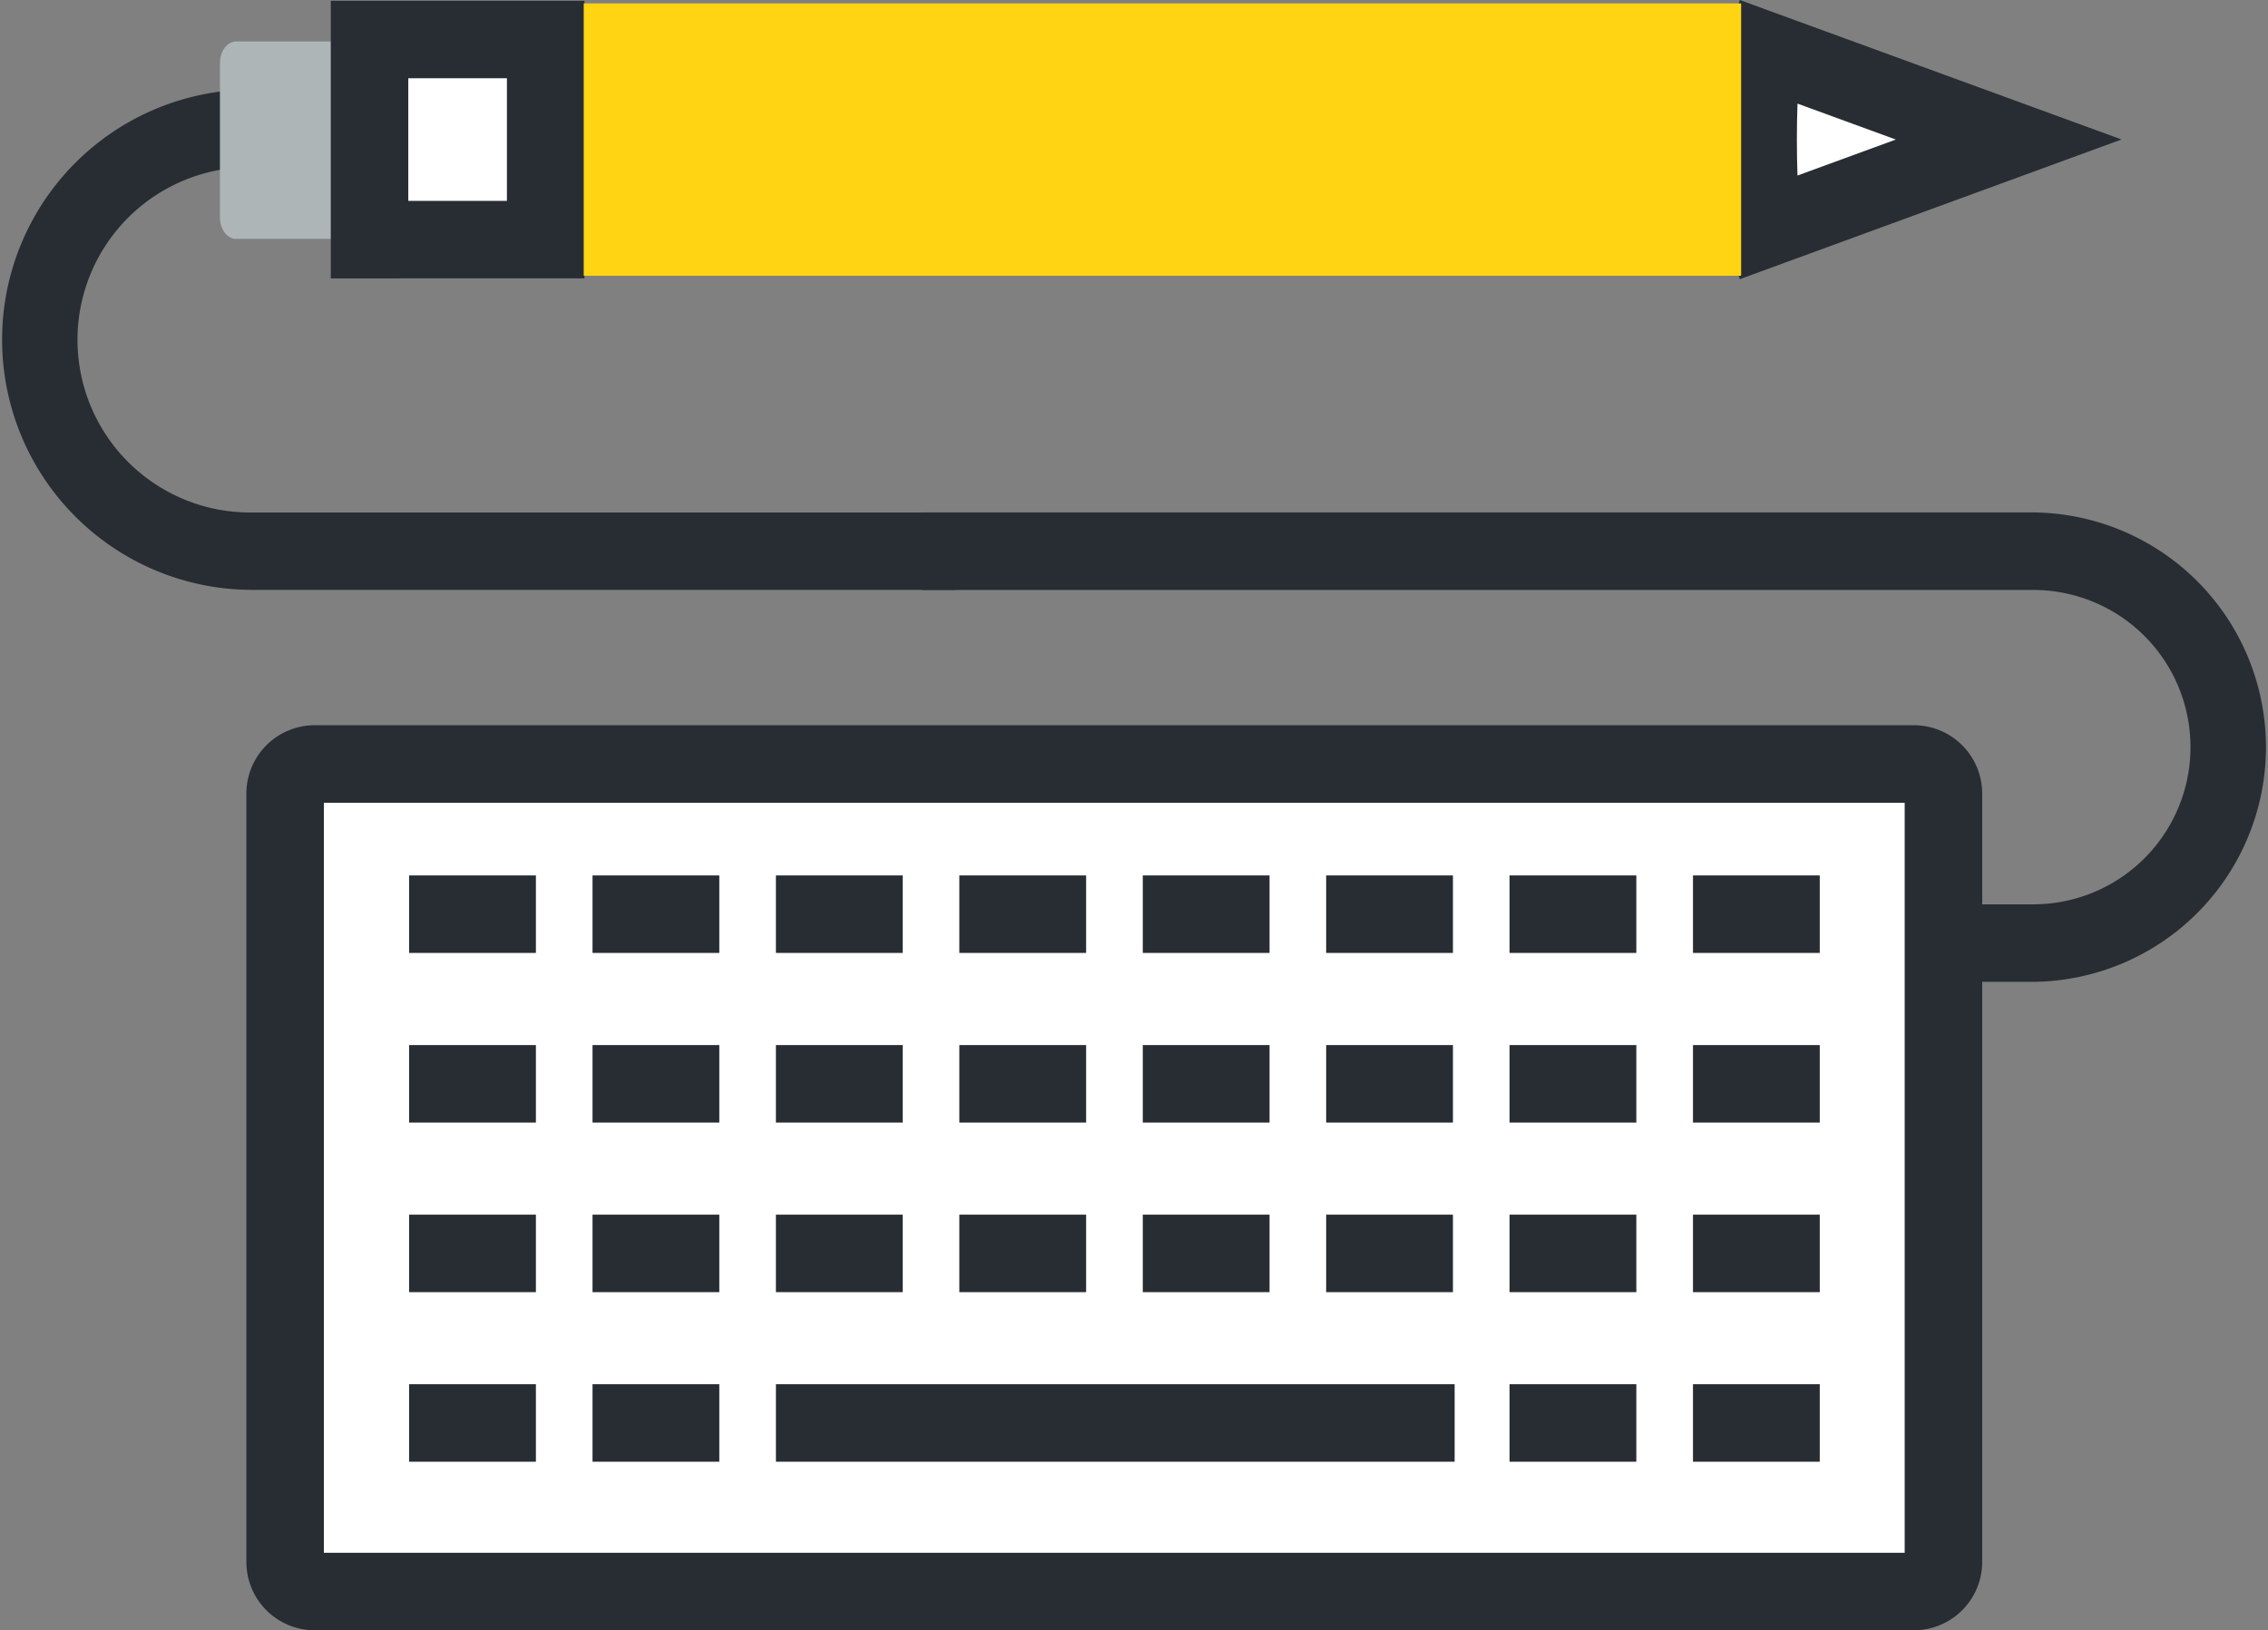
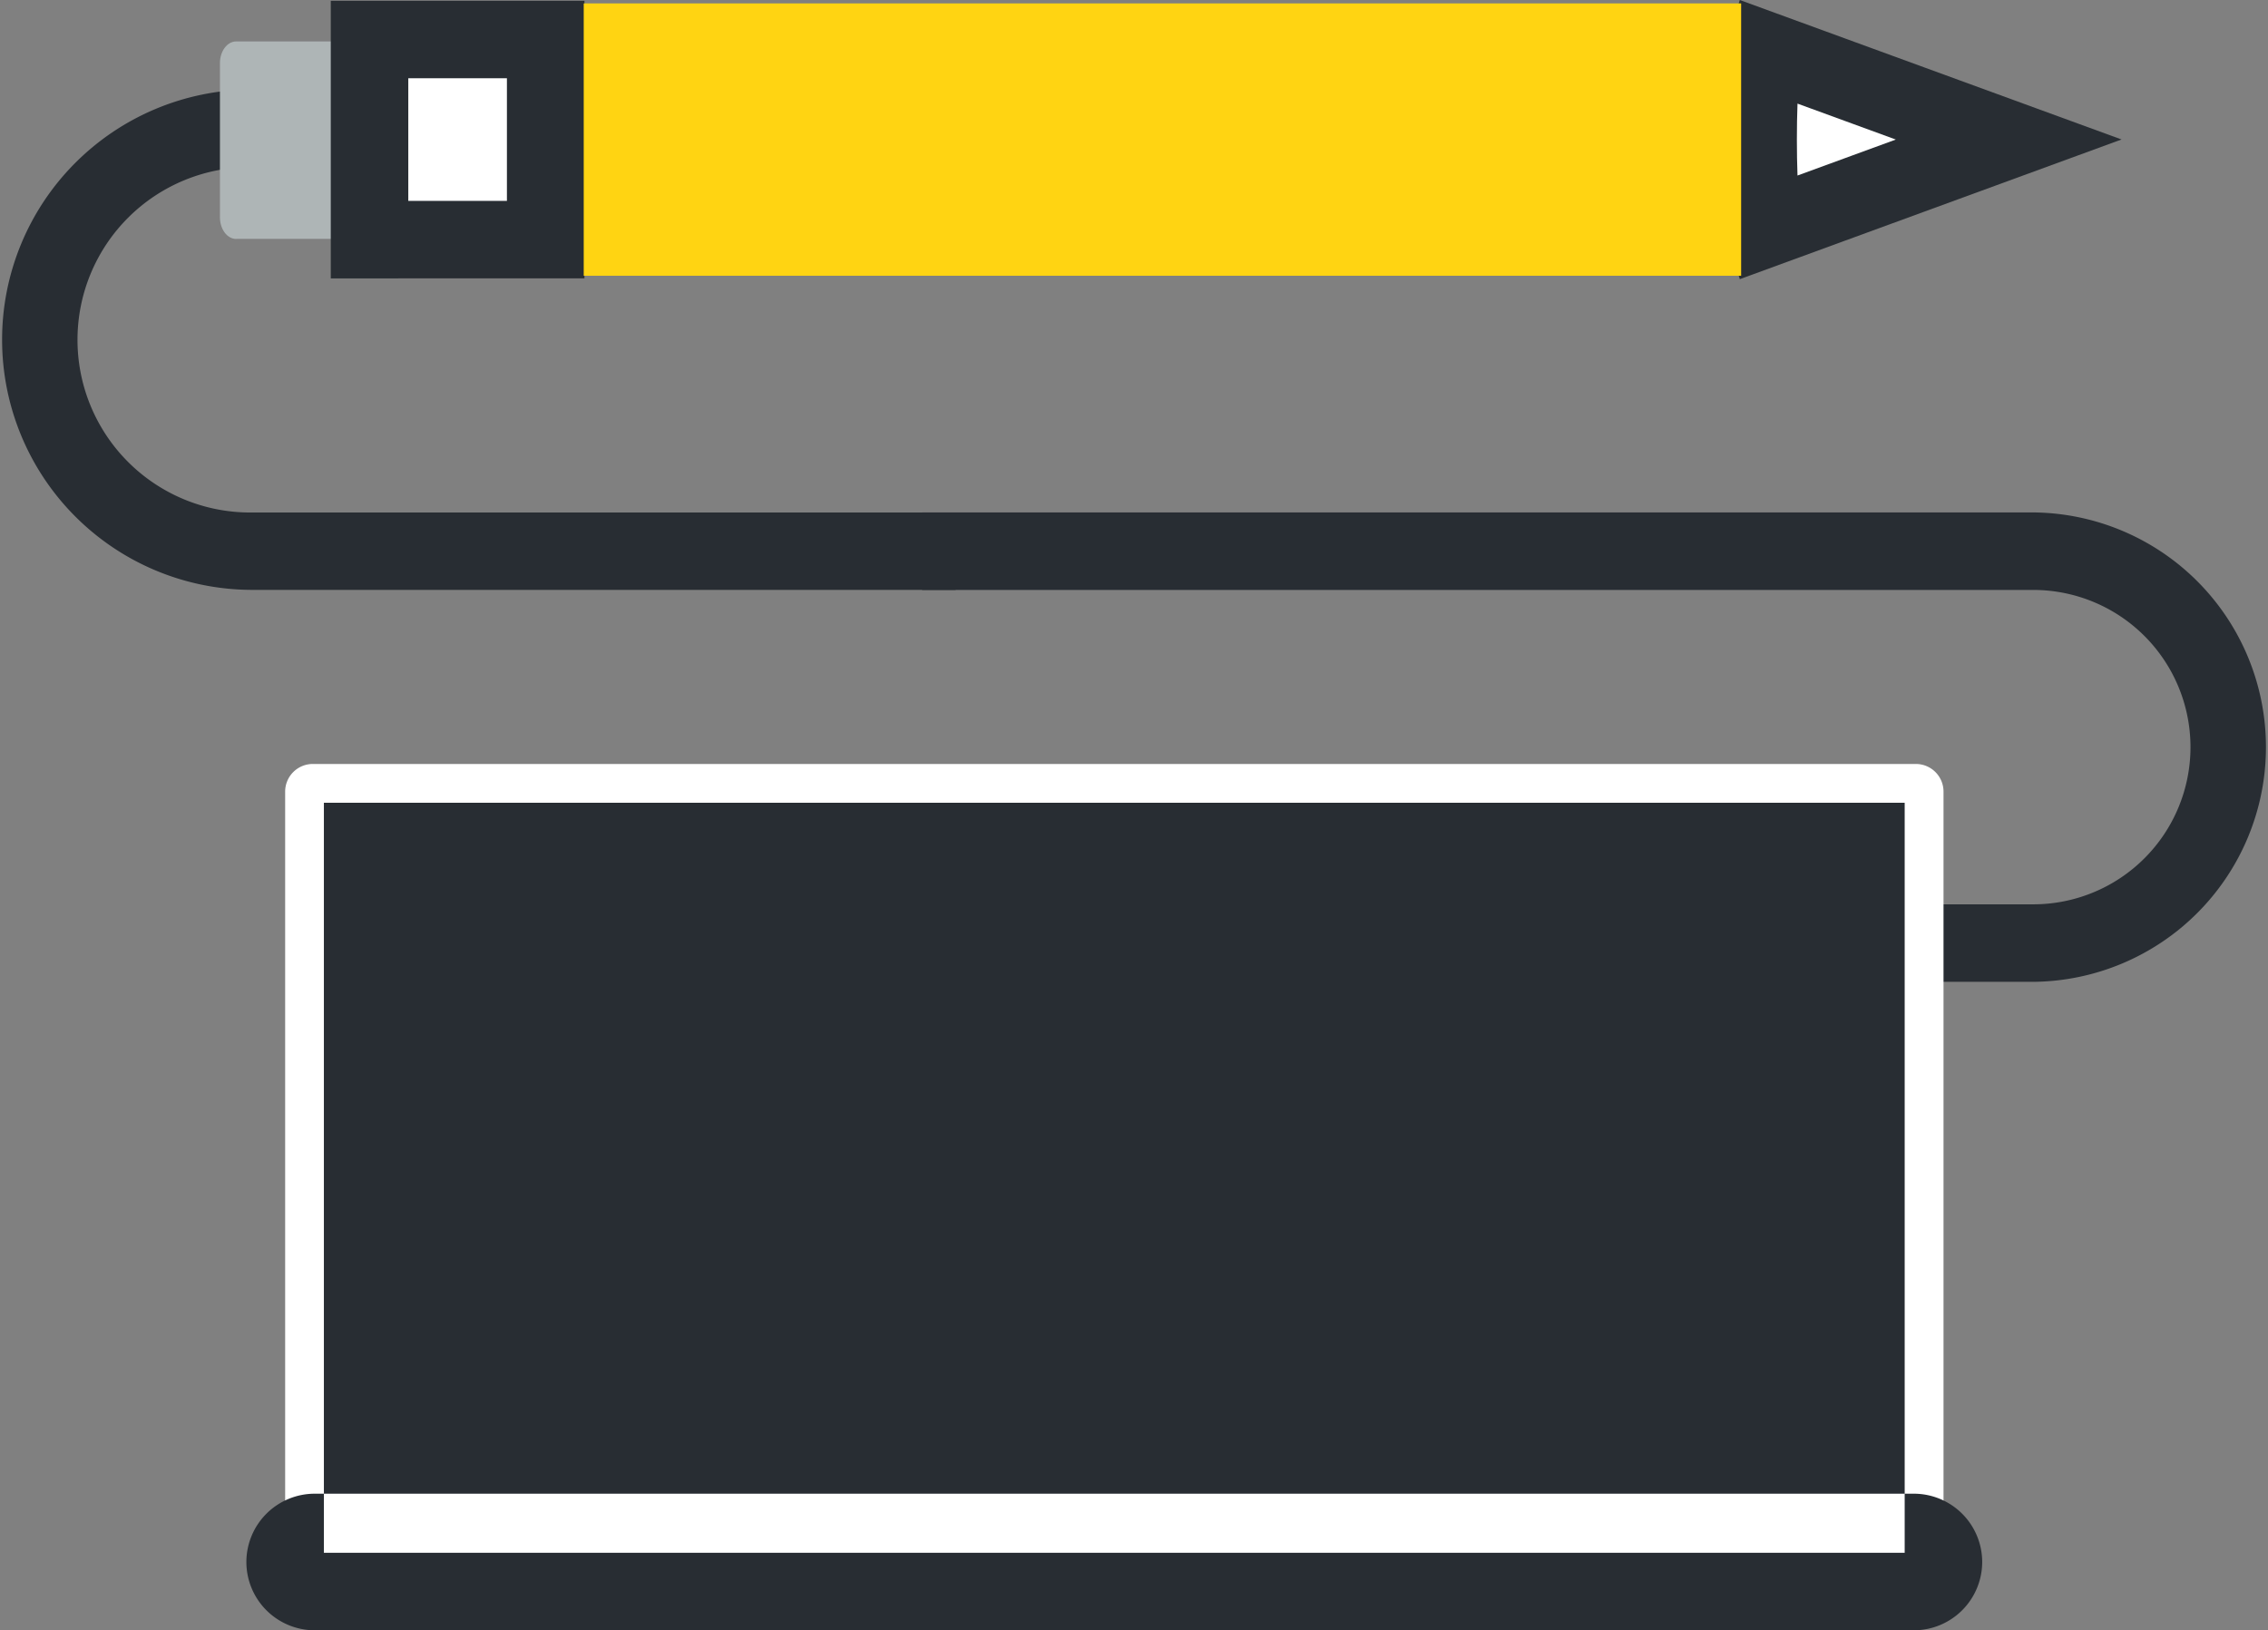
<svg xmlns="http://www.w3.org/2000/svg" width="125" height="89.866" viewBox="0 0 125 89.866">
  <rect x="0" y="0" width="125" height="89.866" fill="#808080" stroke="none" />
  <defs>
    <clipPath id="clip-path">
      <rect id="Rechteck_1652" data-name="Rechteck 1652" width="125" height="89.866" fill="none" />
    </clipPath>
  </defs>
  <g id="Gruppe_1125" data-name="Gruppe 1125" transform="translate(-333 -3621.742)">
    <g id="Gruppe_1122" data-name="Gruppe 1122" transform="translate(333 3621.742)">
      <g id="Gruppe_1121" data-name="Gruppe 1121" transform="translate(0 0)" clip-path="url(#clip-path)">
        <path id="Pfad_687" data-name="Pfad 687" d="M52.671,32.2H13.789a13.791,13.791,0,0,1,0-27.581H27.038V8.9H13.789a9.518,9.518,0,0,0,0,19.036H52.671Z" transform="translate(0 0.315)" fill="#282d33" />
        <path id="Pfad_688" data-name="Pfad 688" d="M108.822,52.32H99.639V48.048h9.183a8.665,8.665,0,0,0,0-17.33H47.582V26.445h61.24a12.938,12.938,0,0,1,0,25.875" transform="translate(3.241 1.801)" fill="#282d33" />
        <path id="Rechteck_1621" data-name="Rechteck 1621" d="M1.525,0H89.873A1.524,1.524,0,0,1,91.4,1.524V44.093a1.524,1.524,0,0,1-1.524,1.524H1.525A1.525,1.525,0,0,1,0,44.092V1.525A1.525,1.525,0,0,1,1.525,0Z" transform="translate(15.716 42.112)" fill="#fff" />
-         <path id="Pfad_689" data-name="Pfad 689" d="M104.617,87.317H16.477a3.769,3.769,0,0,1-3.764-3.765V41.191a3.769,3.769,0,0,1,3.764-3.764h88.14a3.769,3.769,0,0,1,3.765,3.764V83.552a3.77,3.77,0,0,1-3.765,3.765M16.985,83.044H104.11V41.7H16.985Z" transform="translate(0.866 2.549)" fill="#282d33" />
+         <path id="Pfad_689" data-name="Pfad 689" d="M104.617,87.317H16.477a3.769,3.769,0,0,1-3.764-3.765a3.769,3.769,0,0,1,3.764-3.764h88.14a3.769,3.769,0,0,1,3.765,3.764V83.552a3.77,3.77,0,0,1-3.765,3.765M16.985,83.044H104.11V41.7H16.985Z" transform="translate(0.866 2.549)" fill="#282d33" />
        <line id="Linie_132" data-name="Linie 132" x2="6.989" transform="translate(22.547 50.392)" fill="#fff" />
        <rect id="Rechteck_1622" data-name="Rechteck 1622" width="6.989" height="4.272" transform="translate(22.547 48.256)" fill="#282d33" />
        <line id="Linie_133" data-name="Linie 133" x2="6.987" transform="translate(32.657 50.392)" fill="#fff" />
        <rect id="Rechteck_1623" data-name="Rechteck 1623" width="6.987" height="4.272" transform="translate(32.657 48.256)" fill="#282d33" />
        <line id="Linie_134" data-name="Linie 134" x2="6.989" transform="translate(42.765 50.392)" fill="#fff" />
        <rect id="Rechteck_1624" data-name="Rechteck 1624" width="6.989" height="4.272" transform="translate(42.764 48.256)" fill="#282d33" />
        <line id="Linie_135" data-name="Linie 135" x2="6.988" transform="translate(52.873 50.392)" fill="#fff" />
        <rect id="Rechteck_1625" data-name="Rechteck 1625" width="6.988" height="4.272" transform="translate(52.873 48.256)" fill="#282d33" />
        <line id="Linie_136" data-name="Linie 136" x2="6.987" transform="translate(62.984 50.392)" fill="#fff" />
        <rect id="Rechteck_1626" data-name="Rechteck 1626" width="6.987" height="4.272" transform="translate(62.984 48.256)" fill="#282d33" />
        <line id="Linie_137" data-name="Linie 137" x2="6.987" transform="translate(73.091 50.392)" fill="#fff" />
        <rect id="Rechteck_1627" data-name="Rechteck 1627" width="6.987" height="4.272" transform="translate(73.091 48.256)" fill="#282d33" />
-         <line id="Linie_138" data-name="Linie 138" x2="6.988" transform="translate(83.198 50.392)" fill="#fff" />
        <rect id="Rechteck_1628" data-name="Rechteck 1628" width="6.988" height="4.272" transform="translate(83.198 48.256)" fill="#282d33" />
        <line id="Linie_139" data-name="Linie 139" x2="6.987" transform="translate(93.308 50.392)" fill="#fff" />
        <rect id="Rechteck_1629" data-name="Rechteck 1629" width="6.987" height="4.272" transform="translate(93.308 48.256)" fill="#282d33" />
        <line id="Linie_140" data-name="Linie 140" x2="6.989" transform="translate(22.547 59.743)" fill="#fff" />
        <rect id="Rechteck_1630" data-name="Rechteck 1630" width="6.989" height="4.272" transform="translate(22.547 57.607)" fill="#282d33" />
        <line id="Linie_141" data-name="Linie 141" x2="6.987" transform="translate(32.657 59.743)" fill="#fff" />
        <rect id="Rechteck_1631" data-name="Rechteck 1631" width="6.987" height="4.272" transform="translate(32.657 57.607)" fill="#282d33" />
        <line id="Linie_142" data-name="Linie 142" x2="6.989" transform="translate(42.765 59.743)" fill="#fff" />
-         <rect id="Rechteck_1632" data-name="Rechteck 1632" width="6.989" height="4.272" transform="translate(42.764 57.607)" fill="#282d33" />
        <line id="Linie_143" data-name="Linie 143" x2="6.988" transform="translate(52.873 59.743)" fill="#fff" />
        <rect id="Rechteck_1633" data-name="Rechteck 1633" width="6.988" height="4.272" transform="translate(52.873 57.607)" fill="#282d33" />
        <line id="Linie_144" data-name="Linie 144" x2="6.987" transform="translate(62.984 59.743)" fill="#fff" />
        <rect id="Rechteck_1634" data-name="Rechteck 1634" width="6.987" height="4.272" transform="translate(62.984 57.607)" fill="#282d33" />
        <line id="Linie_145" data-name="Linie 145" x2="6.987" transform="translate(73.091 59.743)" fill="#fff" />
        <rect id="Rechteck_1635" data-name="Rechteck 1635" width="6.987" height="4.272" transform="translate(73.091 57.607)" fill="#282d33" />
        <line id="Linie_146" data-name="Linie 146" x2="6.988" transform="translate(83.198 59.743)" fill="#fff" />
        <rect id="Rechteck_1636" data-name="Rechteck 1636" width="6.988" height="4.272" transform="translate(83.198 57.607)" fill="#282d33" />
        <line id="Linie_147" data-name="Linie 147" x2="6.987" transform="translate(93.308 59.743)" fill="#fff" />
        <rect id="Rechteck_1637" data-name="Rechteck 1637" width="6.987" height="4.272" transform="translate(93.308 57.607)" fill="#282d33" />
        <line id="Linie_148" data-name="Linie 148" x2="6.989" transform="translate(22.547 69.091)" fill="#fff" />
        <rect id="Rechteck_1638" data-name="Rechteck 1638" width="6.989" height="4.272" transform="translate(22.547 66.955)" fill="#282d33" />
        <line id="Linie_149" data-name="Linie 149" x2="6.987" transform="translate(32.657 69.091)" fill="#fff" />
        <rect id="Rechteck_1639" data-name="Rechteck 1639" width="6.987" height="4.272" transform="translate(32.657 66.955)" fill="#282d33" />
        <line id="Linie_150" data-name="Linie 150" x2="6.989" transform="translate(42.765 69.091)" fill="#fff" />
        <rect id="Rechteck_1640" data-name="Rechteck 1640" width="6.989" height="4.272" transform="translate(42.764 66.955)" fill="#282d33" />
        <line id="Linie_151" data-name="Linie 151" x2="6.988" transform="translate(52.873 69.091)" fill="#fff" />
        <rect id="Rechteck_1641" data-name="Rechteck 1641" width="6.988" height="4.272" transform="translate(52.873 66.955)" fill="#282d33" />
        <line id="Linie_152" data-name="Linie 152" x2="6.987" transform="translate(62.984 69.091)" fill="#fff" />
        <rect id="Rechteck_1642" data-name="Rechteck 1642" width="6.987" height="4.272" transform="translate(62.984 66.955)" fill="#282d33" />
        <line id="Linie_153" data-name="Linie 153" x2="6.987" transform="translate(73.091 69.091)" fill="#fff" />
        <rect id="Rechteck_1643" data-name="Rechteck 1643" width="6.987" height="4.272" transform="translate(73.091 66.955)" fill="#282d33" />
        <line id="Linie_154" data-name="Linie 154" x2="6.988" transform="translate(83.198 69.091)" fill="#fff" />
        <rect id="Rechteck_1644" data-name="Rechteck 1644" width="6.988" height="4.272" transform="translate(83.198 66.955)" fill="#282d33" />
-         <line id="Linie_155" data-name="Linie 155" x2="6.987" transform="translate(93.308 69.091)" fill="#fff" />
        <rect id="Rechteck_1645" data-name="Rechteck 1645" width="6.987" height="4.272" transform="translate(93.308 66.955)" fill="#282d33" />
        <line id="Linie_156" data-name="Linie 156" x2="6.989" transform="translate(22.547 78.438)" fill="#fff" />
        <rect id="Rechteck_1646" data-name="Rechteck 1646" width="6.989" height="4.272" transform="translate(22.547 76.302)" fill="#282d33" />
        <line id="Linie_157" data-name="Linie 157" x2="6.987" transform="translate(32.657 78.438)" fill="#fff" />
        <rect id="Rechteck_1647" data-name="Rechteck 1647" width="6.987" height="4.272" transform="translate(32.657 76.302)" fill="#282d33" />
        <line id="Linie_158" data-name="Linie 158" x2="37.407" transform="translate(42.765 78.438)" fill="#fff" />
        <rect id="Rechteck_1648" data-name="Rechteck 1648" width="37.407" height="4.272" transform="translate(42.765 76.302)" fill="#282d33" />
        <line id="Linie_159" data-name="Linie 159" x2="6.988" transform="translate(83.198 78.438)" fill="#fff" />
        <rect id="Rechteck_1649" data-name="Rechteck 1649" width="6.988" height="4.272" transform="translate(83.198 76.302)" fill="#282d33" />
        <line id="Linie_160" data-name="Linie 160" x2="6.987" transform="translate(93.308 78.438)" fill="#fff" />
        <rect id="Rechteck_1650" data-name="Rechteck 1650" width="6.987" height="4.272" transform="translate(93.308 76.302)" fill="#282d33" />
        <path id="Pfad_690" data-name="Pfad 690" d="M91.074,12.438l13.455-4.924L91.074,2.6a34.065,34.065,0,0,0,0,9.842" transform="translate(6.18 0.177)" fill="#fff" />
        <path id="Pfad_691" data-name="Pfad 691" d="M89.847,15.388l-.673-2.129c-.61-1.923-.61-9.2,0-11.131L89.845,0l21.04,7.688Zm3.179-9.677c-.046,1.237-.046,2.728,0,3.964l5.418-1.983Z" transform="translate(6.043 0)" fill="#282d33" />
        <path id="Pfad_692" data-name="Pfad 692" d="M12.249,13.023h7.58V2.138h-7.58c-.5,0-.9.533-.9,1.2v8.489c0,.667.4,1.2.9,1.2" transform="translate(0.773 0.145)" fill="#aeb5b6" />
        <rect id="Rechteck_1651" data-name="Rechteck 1651" width="9.708" height="11.031" transform="translate(20.367 2.178)" fill="#fff" />
        <path id="Pfad_693" data-name="Pfad 693" d="M17.068,15.344V.04H31.049v15.3ZM21.34,4.312v6.759h5.436V4.312Z" transform="translate(1.163 0.002)" fill="#282d33" />
        <path id="Pfad_694" data-name="Pfad 694" d="M82.461.176H30.12V15.189H93.91V.176Z" transform="translate(2.052 0.012)" fill="#ffd412" />
      </g>
    </g>
  </g>
</svg>